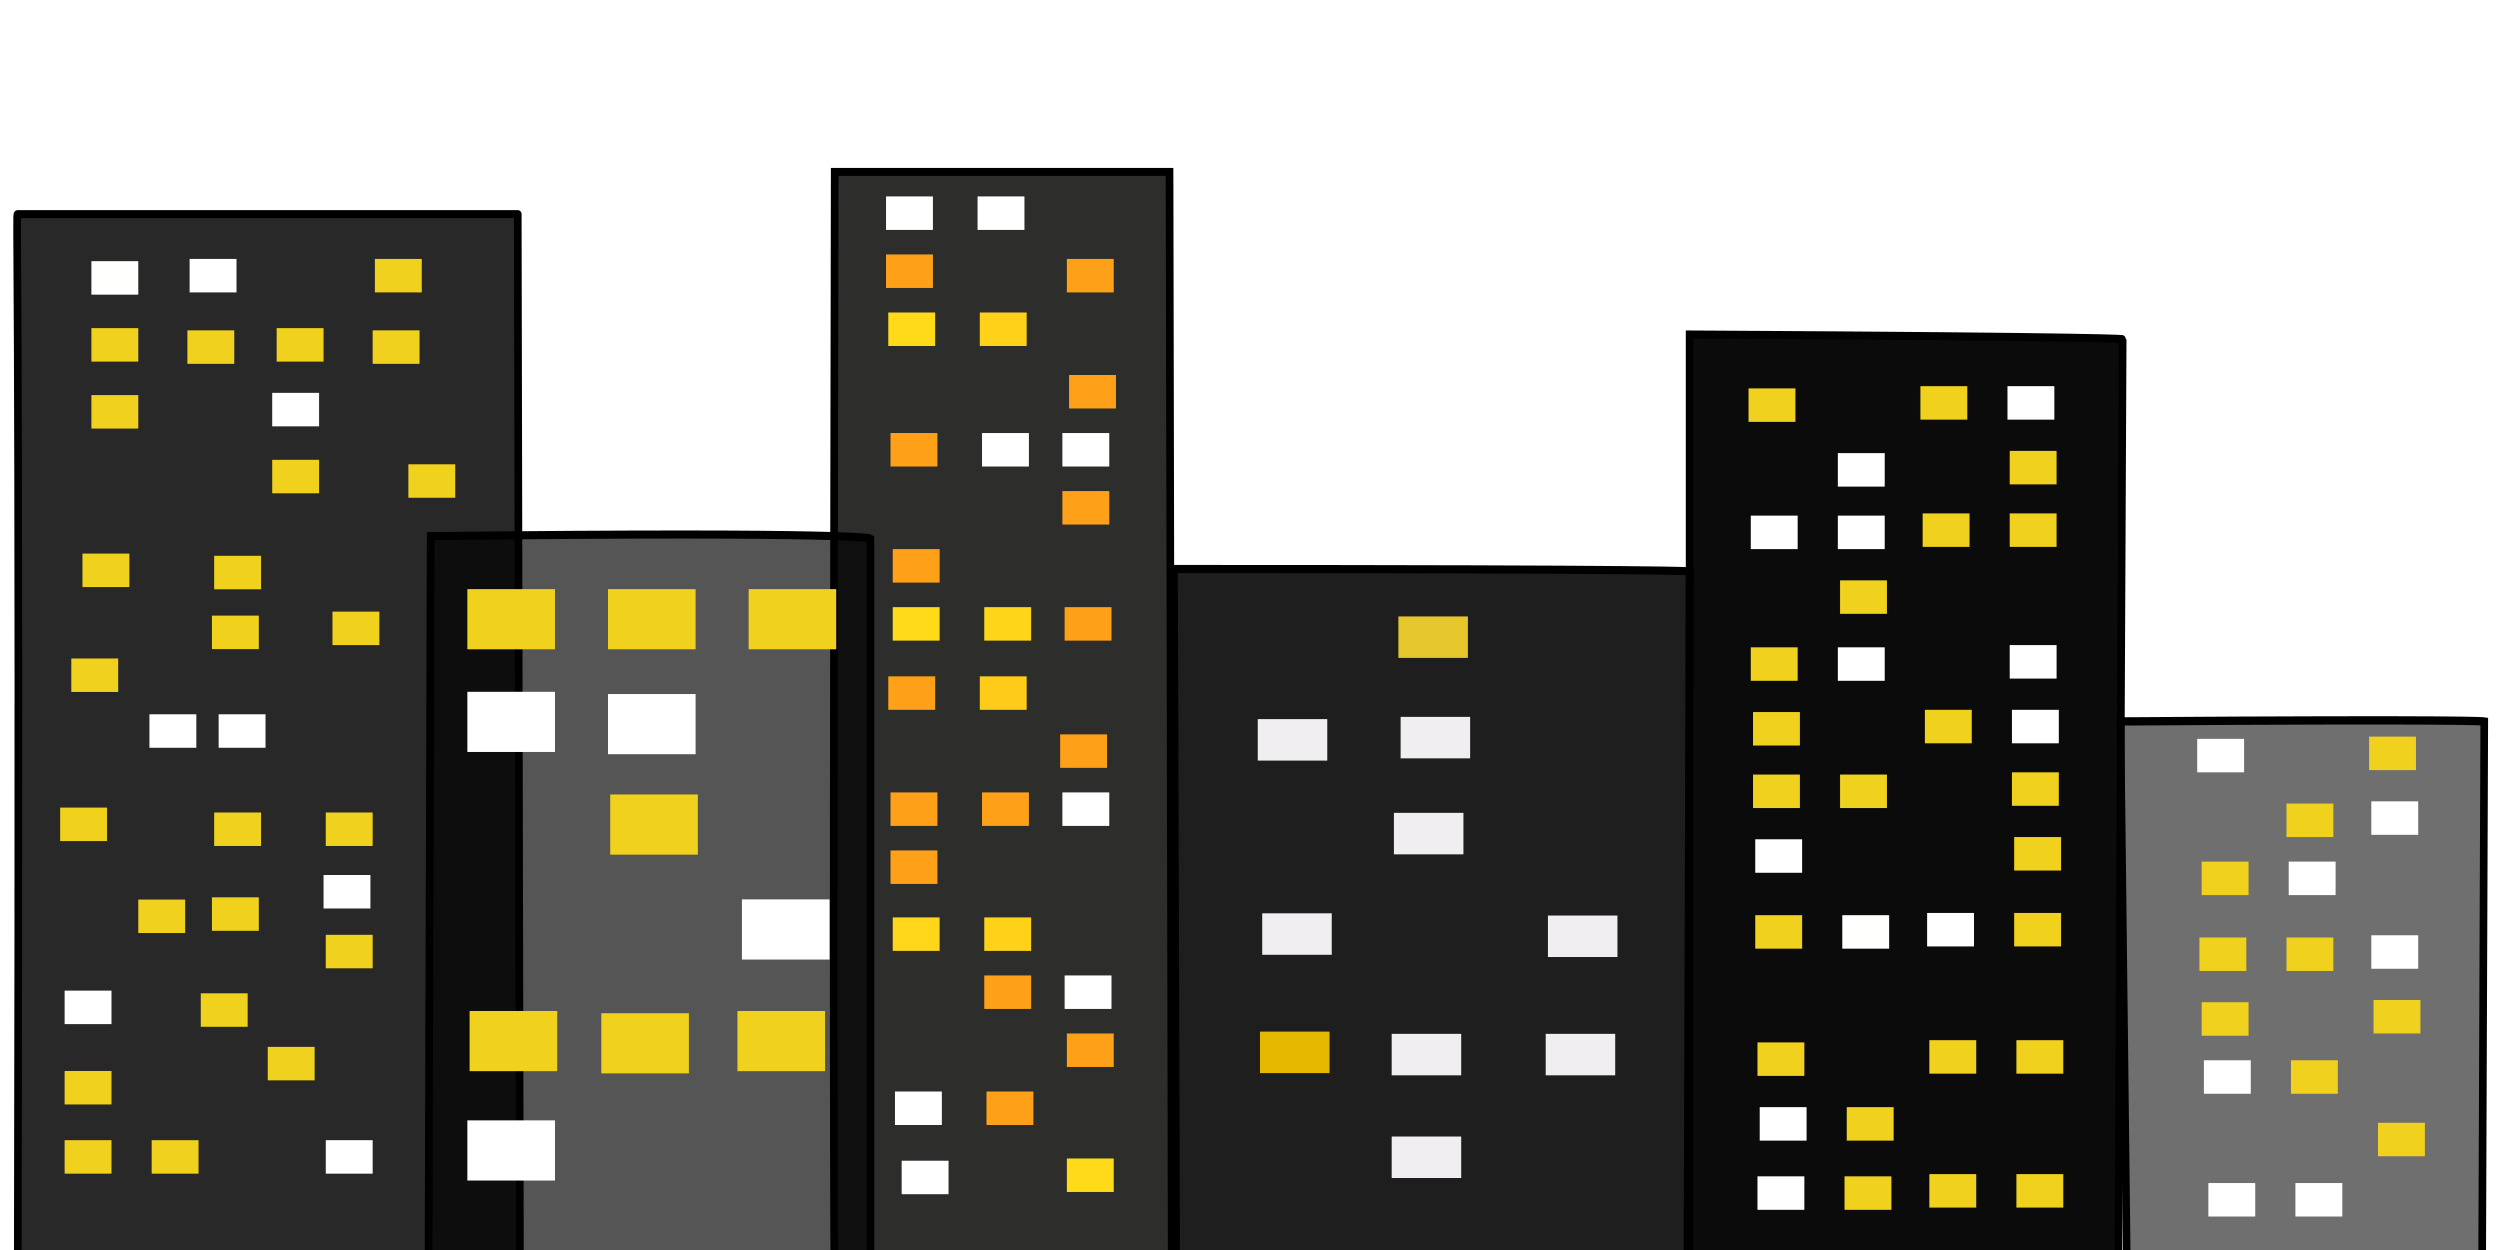
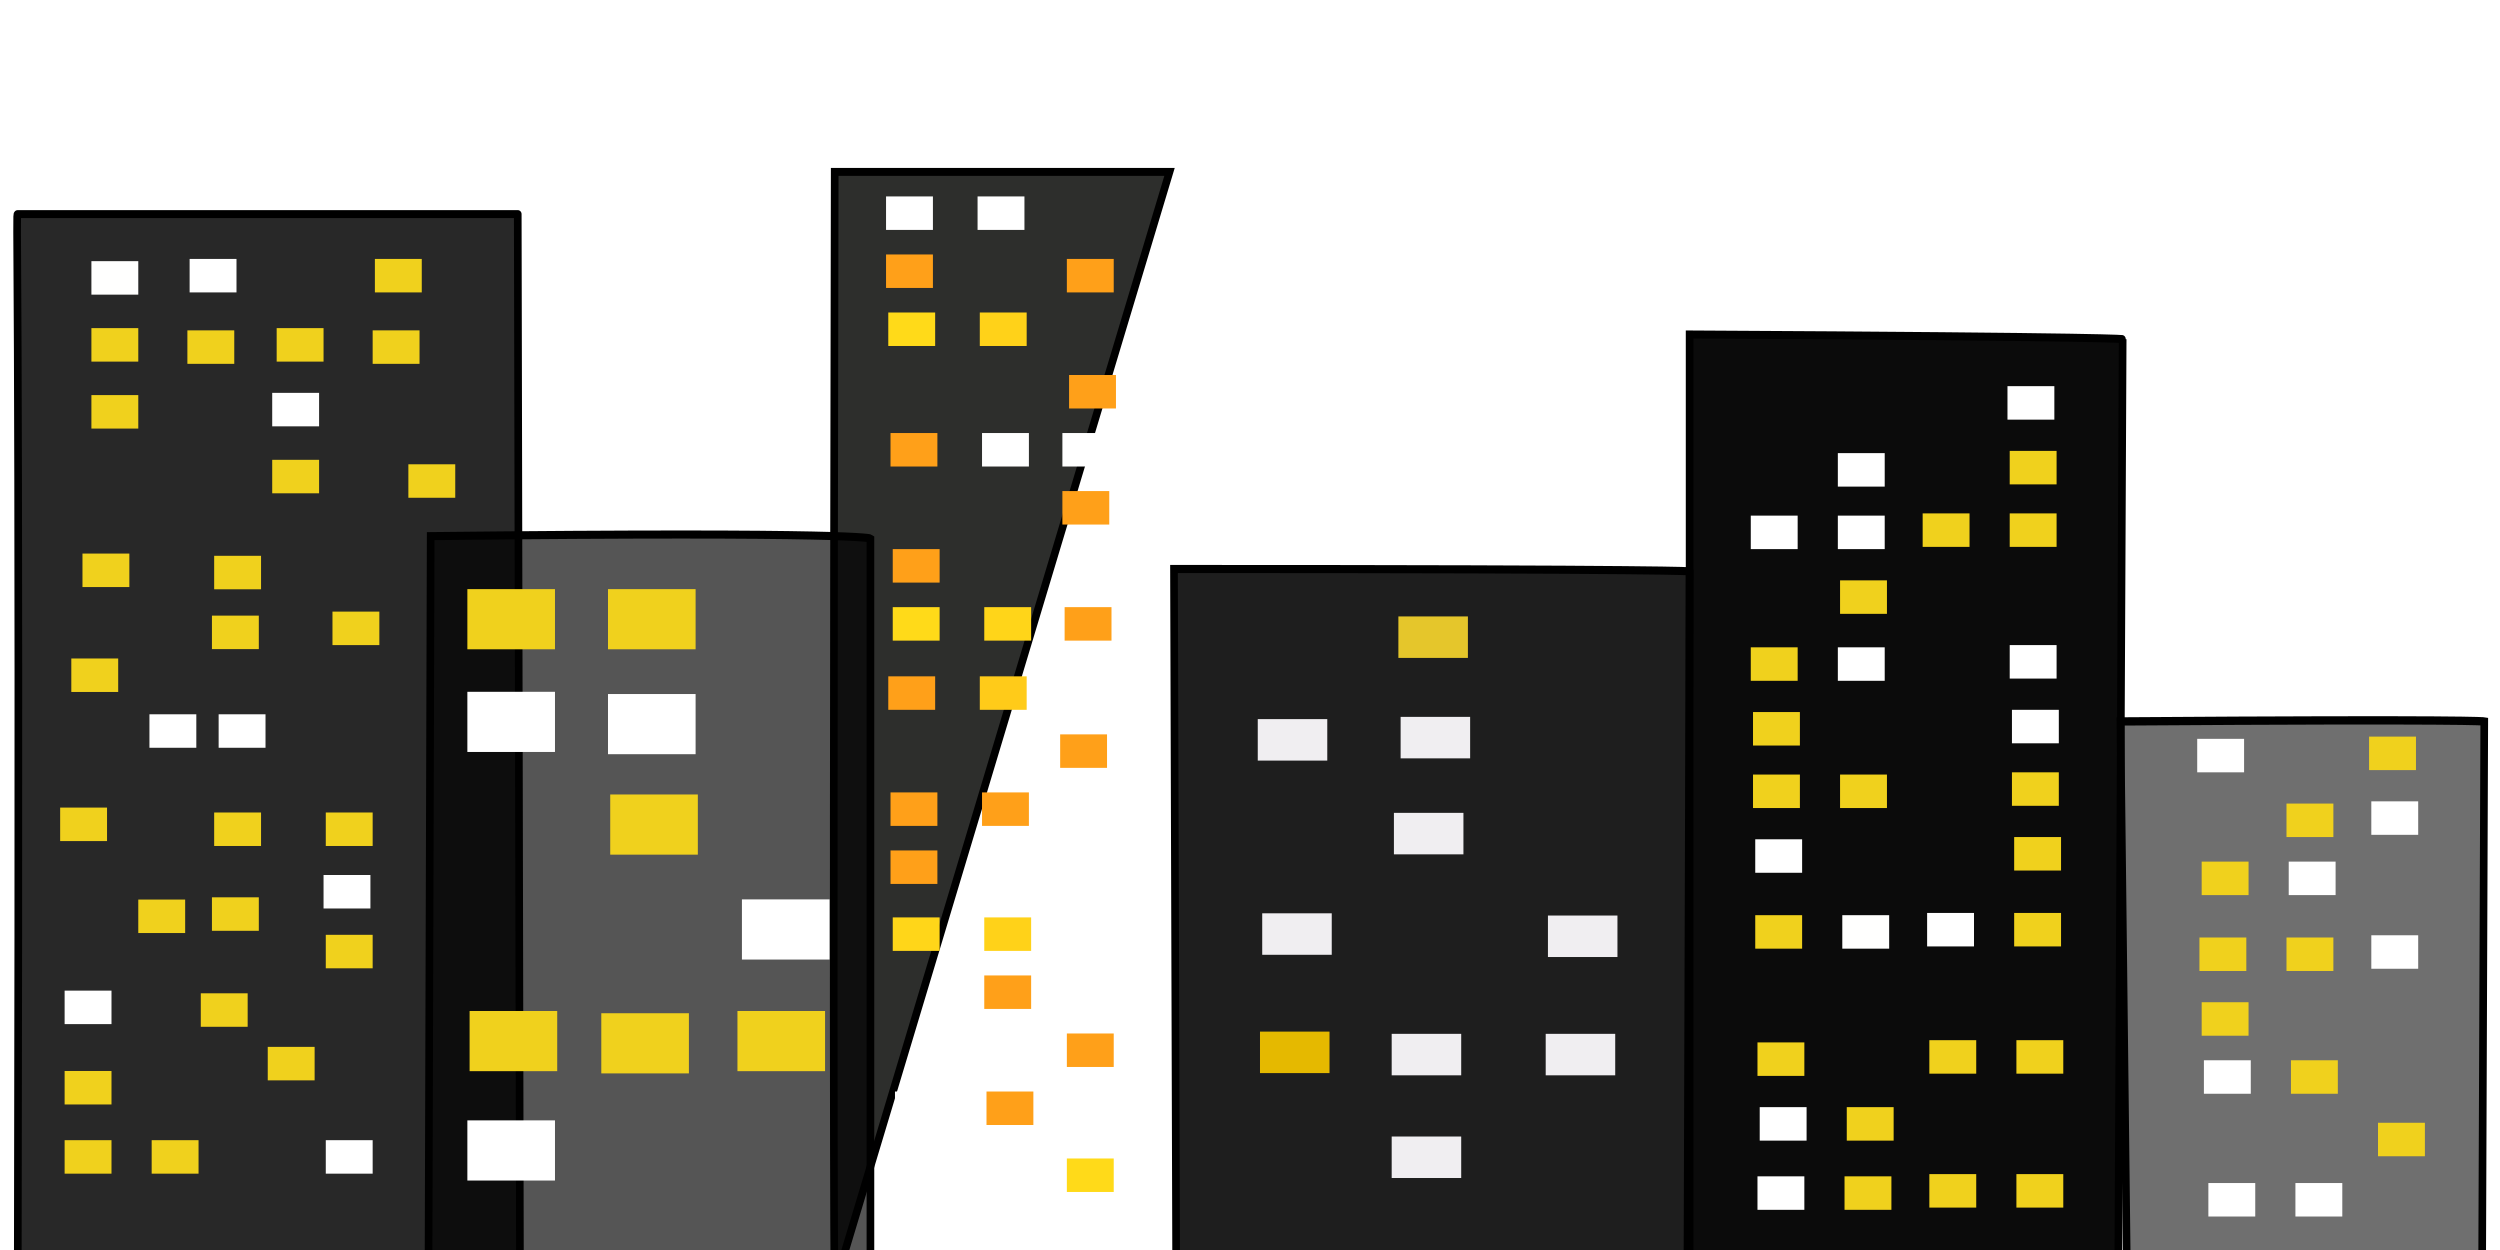
<svg xmlns="http://www.w3.org/2000/svg" xmlns:ns1="http://www.inkscape.org/namespaces/inkscape" xmlns:ns2="http://sodipodi.sourceforge.net/DTD/sodipodi-0.dtd" width="1600" height="800" id="svg2" version="1.1" ns1:version="0.48.0 r9654" ns2:docname="city.svg" ns1:export-filename="/Users/noelmusons/Desktop/cosas/smc/fondos ink./city_2.png" ns1:export-xdpi="90" ns1:export-ydpi="90">
  <defs id="defs4">
    <filter id="filter3144" ns1:label="Raised border" ns1:menu="Bevels" ns1:menu-tooltip="Strongly raised border around a flat surface" height="1.5" width="1.5" y="-0.25" x="-0.25" color-interpolation-filters="sRGB">
      <feGaussianBlur id="feGaussianBlur3146" stdDeviation="4" result="result1" />
      <feComposite id="feComposite3148" in2="result1" in="result1" result="result4" operator="in" />
      <feGaussianBlur id="feGaussianBlur3150" stdDeviation="2" result="result6" in="result4" />
      <feComposite id="feComposite3152" in2="result4" operator="xor" in="result6" result="result8" />
      <feComposite id="feComposite3154" in2="result8" operator="atop" result="fbSourceGraphic" in="result4" />
      <feSpecularLighting id="feSpecularLighting3156" specularExponent="10" specularConstant="1.3" surfaceScale="3" lighting-color="#ffffff" result="result1" in="fbSourceGraphic">
        <feDistantLight id="feDistantLight3158" azimuth="235" elevation="55" />
      </feSpecularLighting>
      <feComposite id="feComposite3160" in2="fbSourceGraphic" operator="atop" result="result2" in="result1" />
      <feComposite id="feComposite3162" in2="result2" k3="1" k2="1" operator="arithmetic" result="result4" in="fbSourceGraphic" k1="0" k4="0" />
      <feComposite id="feComposite3164" in2="SourceGraphic" operator="over" in="result4" result="result9" />
      <feBlend id="feBlend3166" in2="result2" mode="multiply" />
    </filter>
    <filter id="filter3168" ns1:label="Raised border" ns1:menu="Bevels" ns1:menu-tooltip="Strongly raised border around a flat surface" height="1.5" width="1.5" y="-0.25" x="-0.25" color-interpolation-filters="sRGB">
      <feGaussianBlur id="feGaussianBlur3170" stdDeviation="4" result="result1" />
      <feComposite id="feComposite3172" in2="result1" in="result1" result="result4" operator="in" />
      <feGaussianBlur id="feGaussianBlur3174" stdDeviation="2" result="result6" in="result4" />
      <feComposite id="feComposite3176" in2="result4" operator="xor" in="result6" result="result8" />
      <feComposite id="feComposite3178" in2="result8" operator="atop" result="fbSourceGraphic" in="result4" />
      <feSpecularLighting id="feSpecularLighting3180" specularExponent="10" specularConstant="1.3" surfaceScale="3" lighting-color="#ffffff" result="result1" in="fbSourceGraphic">
        <feDistantLight id="feDistantLight3182" azimuth="235" elevation="55" />
      </feSpecularLighting>
      <feComposite id="feComposite3184" in2="fbSourceGraphic" operator="atop" result="result2" in="result1" />
      <feComposite id="feComposite3186" in2="result2" k3="1" k2="1" operator="arithmetic" result="result4" in="fbSourceGraphic" k1="0" k4="0" />
      <feComposite id="feComposite3188" in2="SourceGraphic" operator="over" in="result4" result="result9" />
      <feBlend id="feBlend3190" in2="result2" mode="multiply" />
    </filter>
    <filter id="filter3192" ns1:label="Raised border" ns1:menu="Bevels" ns1:menu-tooltip="Strongly raised border around a flat surface" height="1.5" width="1.5" y="-0.25" x="-0.25" color-interpolation-filters="sRGB">
      <feGaussianBlur id="feGaussianBlur3194" stdDeviation="4" result="result1" />
      <feComposite id="feComposite3196" in2="result1" in="result1" result="result4" operator="in" />
      <feGaussianBlur id="feGaussianBlur3198" stdDeviation="2" result="result6" in="result4" />
      <feComposite id="feComposite3200" in2="result4" operator="xor" in="result6" result="result8" />
      <feComposite id="feComposite3202" in2="result8" operator="atop" result="fbSourceGraphic" in="result4" />
      <feSpecularLighting id="feSpecularLighting3204" specularExponent="10" specularConstant="1.3" surfaceScale="3" lighting-color="#ffffff" result="result1" in="fbSourceGraphic">
        <feDistantLight id="feDistantLight3206" azimuth="235" elevation="55" />
      </feSpecularLighting>
      <feComposite id="feComposite3208" in2="fbSourceGraphic" operator="atop" result="result2" in="result1" />
      <feComposite id="feComposite3210" in2="result2" k3="1" k2="1" operator="arithmetic" result="result4" in="fbSourceGraphic" k1="0" k4="0" />
      <feComposite id="feComposite3212" in2="SourceGraphic" operator="over" in="result4" result="result9" />
      <feBlend id="feBlend3214" in2="result2" mode="multiply" />
    </filter>
    <filter id="filter3216" ns1:label="Raised border" ns1:menu="Bevels" ns1:menu-tooltip="Strongly raised border around a flat surface" height="1.5" width="1.5" y="-0.25" x="-0.25" color-interpolation-filters="sRGB">
      <feGaussianBlur id="feGaussianBlur3218" stdDeviation="4" result="result1" />
      <feComposite id="feComposite3220" in2="result1" in="result1" result="result4" operator="in" />
      <feGaussianBlur id="feGaussianBlur3222" stdDeviation="2" result="result6" in="result4" />
      <feComposite id="feComposite3224" in2="result4" operator="xor" in="result6" result="result8" />
      <feComposite id="feComposite3226" in2="result8" operator="atop" result="fbSourceGraphic" in="result4" />
      <feSpecularLighting id="feSpecularLighting3228" specularExponent="10" specularConstant="1.3" surfaceScale="3" lighting-color="#ffffff" result="result1" in="fbSourceGraphic">
        <feDistantLight id="feDistantLight3230" azimuth="235" elevation="55" />
      </feSpecularLighting>
      <feComposite id="feComposite3232" in2="fbSourceGraphic" operator="atop" result="result2" in="result1" />
      <feComposite id="feComposite3234" in2="result2" k3="1" k2="1" operator="arithmetic" result="result4" in="fbSourceGraphic" k1="0" k4="0" />
      <feComposite id="feComposite3236" in2="SourceGraphic" operator="over" in="result4" result="result9" />
      <feBlend id="feBlend3238" in2="result2" mode="multiply" />
    </filter>
    <filter id="filter3240" ns1:label="Raised border" ns1:menu="Bevels" ns1:menu-tooltip="Strongly raised border around a flat surface" height="1.5" width="1.5" y="-0.25" x="-0.25" color-interpolation-filters="sRGB">
      <feGaussianBlur id="feGaussianBlur3242" stdDeviation="4" result="result1" />
      <feComposite id="feComposite3244" in2="result1" in="result1" result="result4" operator="in" />
      <feGaussianBlur id="feGaussianBlur3246" stdDeviation="2" result="result6" in="result4" />
      <feComposite id="feComposite3248" in2="result4" operator="xor" in="result6" result="result8" />
      <feComposite id="feComposite3250" in2="result8" operator="atop" result="fbSourceGraphic" in="result4" />
      <feSpecularLighting id="feSpecularLighting3252" specularExponent="10" specularConstant="1.3" surfaceScale="3" lighting-color="#ffffff" result="result1" in="fbSourceGraphic">
        <feDistantLight id="feDistantLight3254" azimuth="235" elevation="55" />
      </feSpecularLighting>
      <feComposite id="feComposite3256" in2="fbSourceGraphic" operator="atop" result="result2" in="result1" />
      <feComposite id="feComposite3258" in2="result2" k3="1" k2="1" operator="arithmetic" result="result4" in="fbSourceGraphic" k1="0" k4="0" />
      <feComposite id="feComposite3260" in2="SourceGraphic" operator="over" in="result4" result="result9" />
      <feBlend id="feBlend3262" in2="result2" mode="multiply" />
    </filter>
    <filter id="filter3264" ns1:label="Raised border" ns1:menu="Bevels" ns1:menu-tooltip="Strongly raised border around a flat surface" height="1.5" width="1.5" y="-0.25" x="-0.25" color-interpolation-filters="sRGB">
      <feGaussianBlur id="feGaussianBlur3266" stdDeviation="4" result="result1" />
      <feComposite id="feComposite3268" in2="result1" in="result1" result="result4" operator="in" />
      <feGaussianBlur id="feGaussianBlur3270" stdDeviation="2" result="result6" in="result4" />
      <feComposite id="feComposite3272" in2="result4" operator="xor" in="result6" result="result8" />
      <feComposite id="feComposite3274" in2="result8" operator="atop" result="fbSourceGraphic" in="result4" />
      <feSpecularLighting id="feSpecularLighting3276" specularExponent="10" specularConstant="1.3" surfaceScale="3" lighting-color="#ffffff" result="result1" in="fbSourceGraphic">
        <feDistantLight id="feDistantLight3278" azimuth="235" elevation="55" />
      </feSpecularLighting>
      <feComposite id="feComposite3280" in2="fbSourceGraphic" operator="atop" result="result2" in="result1" />
      <feComposite id="feComposite3282" in2="result2" k3="1" k2="1" operator="arithmetic" result="result4" in="fbSourceGraphic" k1="0" k4="0" />
      <feComposite id="feComposite3284" in2="SourceGraphic" operator="over" in="result4" result="result9" />
      <feBlend id="feBlend3286" in2="result2" mode="multiply" />
    </filter>
    <filter id="filter3061" ns1:label="Simple blur" ns1:menu="ABCs" ns1:menu-tooltip="Simple Gaussian blur, same as the blur slider in Fill and Stroke dialog" color-interpolation-filters="sRGB">
      <feGaussianBlur id="feGaussianBlur3063" stdDeviation="3" />
    </filter>
    <filter id="filter3905" ns1:label="Simple blur" ns1:menu="ABCs" ns1:menu-tooltip="Simple Gaussian blur, same as the blur slider in Fill and Stroke dialog" color-interpolation-filters="sRGB">
      <feGaussianBlur id="feGaussianBlur3907" stdDeviation="3" />
    </filter>
  </defs>
  <ns2:namedview id="base" pagecolor="#000000" bordercolor="#666666" borderopacity="1.0" ns1:pageopacity="0" ns1:pageshadow="2" ns1:zoom="0.7" ns1:cx="869.64897" ns1:cy="125.93985" ns1:document-units="px" ns1:current-layer="layer1" showgrid="false" ns1:window-width="1530" ns1:window-height="842" ns1:window-x="185" ns1:window-y="0" ns1:window-maximized="0" />
  <g ns1:label="Capa 1" ns1:groupmode="layer" id="layer1" transform="translate(0,-252.362)">
    <path style="fill:#1e1e1e;fill-opacity:1;stroke:#000000;stroke-width:4.9;stroke-linecap:butt;stroke-linejoin:miter;stroke-miterlimit:4;stroke-opacity:1;stroke-dasharray:none;filter:url(#filter3264)" d="m 751.357,616.648 c 328.571,0 330,1.429 330,1.429 l -1.429,432.857 -327.143,-1.429 z" id="path2991" ns1:connector-curvature="0" ns2:nodetypes="ccccc" transform="matrix(1,0,0,1.058,0,-35.899)" />
-     <path style="fill:#2d2e2c;fill-opacity:1;stroke:#000000;stroke-width:4.9;stroke-linecap:butt;stroke-linejoin:miter;stroke-miterlimit:4;stroke-opacity:1;stroke-dasharray:none;filter:url(#filter3240)" d="m 534.214,362.362 c -1.429,687.143 0,688.571 0,688.571 l 215.714,0 L 748.5,362.362 z" id="path2989" ns1:connector-curvature="0" ns2:nodetypes="ccccc" transform="matrix(1,0,0,1.035,0,-12.675)" />
+     <path style="fill:#2d2e2c;fill-opacity:1;stroke:#000000;stroke-width:4.9;stroke-linecap:butt;stroke-linejoin:miter;stroke-miterlimit:4;stroke-opacity:1;stroke-dasharray:none;filter:url(#filter3240)" d="m 534.214,362.362 c -1.429,687.143 0,688.571 0,688.571 L 748.5,362.362 z" id="path2989" ns1:connector-curvature="0" ns2:nodetypes="ccccc" transform="matrix(1,0,0,1.035,0,-12.675)" />
    <path style="fill:#282828;fill-opacity:1;stroke:#000000;stroke-width:4.9;stroke-linecap:butt;stroke-linejoin:round;stroke-miterlimit:4;stroke-opacity:1;stroke-dasharray:none;filter:url(#filter3216)" d="m 11.357,1053.791 c 1.429,-658.571 -1.429,-664.286 0,-664.286 1.429,0 1.429,0 1.429,0 l 318.571,0 1.429,661.429 z" id="path2985" ns1:connector-curvature="0" ns2:nodetypes="cscccc" transform="matrix(1,0,0,1.036,0,-14.157)" />
    <path style="fill:#555555;fill-opacity:1;stroke:#000000;stroke-width:4.9;stroke-linecap:butt;stroke-linejoin:miter;stroke-miterlimit:4;stroke-opacity:1;stroke-dasharray:none;filter:url(#filter3192)" d="m 275.643,595.219 c 275.714,-2.857 281.429,1.429 281.429,1.429 l 0,454.286 -282.857,0 z" id="path2987" ns1:connector-curvature="0" ns2:nodetypes="ccccc" transform="matrix(1,0,0,1.056,0,-33.066)" />
    <path style="fill:#0b0b0b;fill-opacity:1;stroke:#000000;stroke-width:4.9;stroke-linecap:butt;stroke-linejoin:miter;stroke-miterlimit:4;stroke-opacity:1;stroke-dasharray:none;filter:url(#filter3168)" d="m 1081.357,466.648 c 278.571,1.429 277.143,2.857 277.143,2.857 l -2.857,580 -274.286,-10e-5 z" id="path2993" ns1:connector-curvature="0" ns2:nodetypes="ccccc" transform="matrix(1,0,0,1.047,0,-22.147)" />
    <rect y="706.648" x="1287.643" height="21.429" width="30" id="rect4260" style="fill:#ffffff;fill-opacity:1;fill-rule:nonzero;stroke:none;filter:url(#filter3061)" />
    <rect y="746.648" x="1287.643" height="21.429" width="30" id="rect4272" style="fill:#f0d11d;fill-opacity:1;fill-rule:nonzero;stroke:none;filter:url(#filter3061)" />
    <rect style="fill:#f0d11d;fill-opacity:1;fill-rule:nonzero;stroke:none;filter:url(#filter3061)" id="rect4276" width="30" height="21.429" x="1289.071" y="788.076" />
    <rect style="fill:#f0d11d;fill-opacity:1;fill-rule:nonzero;stroke:none;filter:url(#filter3061)" id="rect4288" width="30" height="21.429" x="1289.071" y="836.648" />
    <rect y="918.076" x="1290.5" height="21.429" width="30" id="rect4304" style="fill:#f0d11d;fill-opacity:1;fill-rule:nonzero;stroke:none;filter:url(#filter3061)" />
    <rect y="1003.791" x="1290.5" height="21.429" width="30" id="rect4212" style="fill:#f0d11d;fill-opacity:1;fill-rule:nonzero;stroke:none;filter:url(#filter3061)" />
    <path style="fill:#6f6f6f;fill-opacity:1;stroke:#000000;stroke-width:4.9;stroke-linecap:butt;stroke-linejoin:miter;stroke-miterlimit:4;stroke-opacity:1;stroke-dasharray:none;filter:url(#filter3144)" d="m 1357.071,713.791 c 224.286,-1.429 232.857,0 232.857,0 l -1.429,337.143 -227.143,-1.429 z" id="path2995" ns1:connector-curvature="0" ns2:nodetypes="ccccc" transform="matrix(1,0,0,1.086,0,-61.097)" />
    <rect style="fill:#fffffe;fill-opacity:1;fill-rule:nonzero;stroke:none;filter:url(#filter3061)" id="rect3288" width="30" height="21.429" x="58.5" y="419.505" />
    <rect y="418.076" x="121.357" height="21.429" width="30" id="rect3909" style="fill:#ffffff;fill-opacity:1;fill-rule:nonzero;stroke:none;filter:url(#filter3061)" />
    <rect y="462.362" x="58.5" height="21.429" width="30" id="rect3922" style="fill:#f0d11d;fill-opacity:1;fill-rule:nonzero;stroke:none;filter:url(#filter3061)" />
    <rect style="fill:#f0d11d;fill-opacity:1;fill-rule:nonzero;stroke:none;filter:url(#filter3061)" id="rect3924" width="30" height="21.429" x="119.929" y="463.791" />
    <rect y="772.362" x="137.071" height="21.429" width="30" id="rect3926" style="fill:#f0d11d;fill-opacity:1;fill-rule:nonzero;stroke:none;filter:url(#filter3061)" />
    <rect style="fill:#f0d11d;fill-opacity:1;fill-rule:nonzero;stroke:none;filter:url(#filter3061)" id="rect3928" width="30" height="21.429" x="239.929" y="418.076" />
    <rect style="fill:#f0d11d;fill-opacity:1;fill-rule:nonzero;stroke:none;filter:url(#filter3061)" id="rect3930" width="30" height="21.429" x="177.071" y="462.362" />
    <rect y="463.791" x="238.5" height="21.429" width="30" id="rect3932" style="fill:#f0d11d;fill-opacity:1;fill-rule:nonzero;stroke:none;filter:url(#filter3061)" />
    <rect y="505.219" x="58.5" height="21.429" width="30" id="rect3934" style="fill:#f0d11d;fill-opacity:1;fill-rule:nonzero;stroke:none;filter:url(#filter3061)" />
    <rect style="fill:#ffffff;fill-opacity:1;fill-rule:nonzero;stroke:none;filter:url(#filter3061)" id="rect3936" width="30" height="21.429" x="95.643" y="709.505" />
    <rect style="fill:#f0d11d;fill-opacity:1;fill-rule:nonzero;stroke:none;filter:url(#filter3061)" id="rect3938" width="30" height="21.429" x="52.786" y="606.648" />
    <rect y="608.076" x="137.071" height="21.429" width="30" id="rect3940" style="fill:#f0d11d;fill-opacity:1;fill-rule:nonzero;stroke:none;filter:url(#filter3061)" />
    <rect style="fill:#ffffff;fill-opacity:1;fill-rule:nonzero;stroke:none;filter:url(#filter3061)" id="rect3942" width="30" height="21.429" x="174.214" y="503.791" />
    <rect y="643.791" x="212.786" height="21.429" width="30" id="rect3944" style="fill:#f0d11d;fill-opacity:1;fill-rule:nonzero;stroke:none;filter:url(#filter3061)" />
    <rect y="546.648" x="174.214" height="21.429" width="30" id="rect3946" style="fill:#f0d11d;fill-opacity:1;fill-rule:nonzero;stroke:none;filter:url(#filter3061)" />
    <rect style="fill:#f0d11d;fill-opacity:1;fill-rule:nonzero;stroke:none;filter:url(#filter3061)" id="rect3948" width="30" height="21.429" x="261.357" y="549.505" />
    <rect y="922.362" x="171.357" height="21.429" width="30" id="rect3950" style="fill:#f0d11d;fill-opacity:1;fill-rule:nonzero;stroke:none;filter:url(#filter3061)" />
    <rect style="fill:#f0d11d;fill-opacity:1;fill-rule:nonzero;stroke:none;filter:url(#filter3061)" id="rect3952" width="30" height="21.429" x="135.643" y="826.648" />
    <rect style="fill:#f0d11d;fill-opacity:1;fill-rule:nonzero;stroke:none;filter:url(#filter3061)" id="rect3954" width="30" height="21.429" x="128.5" y="888.076" />
    <rect y="812.362" x="207.071" height="21.429" width="30" id="rect3956" style="fill:#ffffff;fill-opacity:1;fill-rule:nonzero;stroke:none;filter:url(#filter3061)" />
    <rect style="fill:#f0d11d;fill-opacity:1;fill-rule:nonzero;stroke:none;filter:url(#filter3061)" id="rect3958" width="30" height="21.429" x="208.5" y="772.362" />
    <rect y="709.505" x="139.929" height="21.429" width="30" id="rect3960" style="fill:#ffffff;fill-opacity:1;fill-rule:nonzero;stroke:none;filter:url(#filter3061)" />
    <rect y="828.076" x="88.5" height="21.429" width="30" id="rect3962" style="fill:#f0d11d;fill-opacity:1;fill-rule:nonzero;stroke:none;filter:url(#filter3061)" />
    <rect style="fill:#f0d11d;fill-opacity:1;fill-rule:nonzero;stroke:none;filter:url(#filter3061)" id="rect3964" width="30" height="21.429" x="45.643" y="673.791" />
    <rect style="fill:#f0d11d;fill-opacity:1;fill-rule:nonzero;stroke:none;filter:url(#filter3061)" id="rect3966" width="30" height="21.429" x="41.357" y="937.791" />
    <rect y="886.362" x="41.357" height="21.429" width="30" id="rect3968" style="fill:#ffffff;fill-opacity:1;fill-rule:nonzero;stroke:none;filter:url(#filter3061)" />
    <rect y="982.076" x="41.357" height="21.429" width="30" id="rect3970" style="fill:#f0d11d;fill-opacity:1;fill-rule:nonzero;stroke:none;filter:url(#filter3061)" />
    <rect style="fill:#f0d11d;fill-opacity:1;fill-rule:nonzero;stroke:none;filter:url(#filter3061)" id="rect3972" width="30" height="21.429" x="97.071" y="982.076" />
    <rect y="646.362" x="135.643" height="21.429" width="30" id="rect3974" style="fill:#f0d11d;fill-opacity:1;fill-rule:nonzero;stroke:none;filter:url(#filter3061)" />
    <rect style="fill:#f0d11d;fill-opacity:1;fill-rule:nonzero;stroke:none;filter:url(#filter3061)" id="rect3976" width="30" height="21.429" x="38.5" y="769.219" />
    <rect style="fill:#f0d11d;fill-opacity:1;fill-rule:nonzero;stroke:none;filter:url(#filter3061)" id="rect3978" width="30" height="21.429" x="208.5" y="850.648" />
    <rect y="982.076" x="208.5" height="21.429" width="30" id="rect3980" style="fill:#ffffff;fill-opacity:1;fill-rule:nonzero;stroke:none;filter:url(#filter3061)" />
    <rect style="fill:#ffffff;fill-opacity:1;fill-rule:nonzero;stroke:none;filter:url(#filter3061)" id="rect3982" width="30" height="21.429" x="278.571" y="296.648" transform="matrix(1.869,0,0,1.797,-221.533,436.323)" />
    <rect transform="matrix(1.869,0,0,1.797,-221.533,96.323)" y="296.648" x="278.571" height="21.429" width="30" id="rect3992" style="fill:#f0d11d;fill-opacity:1;fill-rule:nonzero;stroke:none;filter:url(#filter3061)" />
    <rect style="fill:#f0d11d;fill-opacity:1;fill-rule:nonzero;stroke:none;filter:url(#filter3061)" id="rect3994" width="30" height="21.429" x="278.571" y="296.648" transform="matrix(1.869,0,0,1.797,-131.533,96.323)" />
-     <rect style="fill:#f0d11d;fill-opacity:1;fill-rule:nonzero;stroke:none;filter:url(#filter3061)" id="rect3998" width="30" height="21.429" x="278.571" y="296.648" transform="matrix(1.869,0,0,1.797,-41.533,96.323)" />
    <rect transform="matrix(1.869,0,0,1.797,-221.533,162.037)" y="296.648" x="278.571" height="21.429" width="30" id="rect4000" style="fill:#ffffff;fill-opacity:1;fill-rule:nonzero;stroke:none;filter:url(#filter3061)" />
    <rect style="fill:#ffffff;fill-opacity:1;fill-rule:nonzero;stroke:none;filter:url(#filter3061)" id="rect4002" width="30" height="21.429" x="278.571" y="296.648" transform="matrix(1.869,0,0,1.797,-131.533,163.466)" />
    <rect style="fill:#f0d11d;fill-opacity:1;fill-rule:nonzero;stroke:none;filter:url(#filter3061)" id="rect4008" width="30" height="21.429" x="278.571" y="296.648" transform="matrix(1.869,0,0,1.797,-130.105,227.752)" />
    <rect style="fill:#ffffff;fill-opacity:1;fill-rule:nonzero;stroke:none;filter:url(#filter3061)" id="rect4016" width="30" height="21.429" x="278.571" y="296.648" transform="matrix(1.869,0,0,1.797,-45.819,294.895)" />
    <rect transform="matrix(1.869,0,0,1.797,-220.105,366.323)" y="296.648" x="278.571" height="21.429" width="30" id="rect4018" style="fill:#f0d11d;fill-opacity:1;fill-rule:nonzero;stroke:none;filter:url(#filter3061)" />
    <rect style="fill:#f0d11d;fill-opacity:1;fill-rule:nonzero;stroke:none;filter:url(#filter3061)" id="rect4020" width="30" height="21.429" x="278.571" y="296.648" transform="matrix(1.869,0,0,1.797,-135.819,367.752)" />
    <rect style="fill:#f0d11d;fill-opacity:1;fill-rule:nonzero;stroke:none;filter:url(#filter3061)" id="rect4022" width="30" height="21.429" x="278.571" y="296.648" transform="matrix(1.869,0,0,1.797,-48.676,366.323)" />
    <rect style="fill:#ffffff;fill-opacity:1;fill-rule:nonzero;stroke:none;filter:url(#filter3061)" id="rect4042" width="30" height="21.429" x="567.071" y="378.076" />
    <rect y="378.076" x="625.643" height="21.429" width="30" id="rect4044" style="fill:#ffffff;fill-opacity:1;fill-rule:nonzero;stroke:none;filter:url(#filter3061)" />
    <rect y="415.219" x="567.071" height="21.429" width="30" id="rect4046" style="fill:#ffa019;fill-opacity:1;fill-rule:nonzero;stroke:none;filter:url(#filter3061)" />
    <rect y="452.362" x="568.5" height="21.429" width="30" id="rect4050" style="fill:#ffda19;fill-opacity:1;fill-rule:nonzero;stroke:none;filter:url(#filter3061)" />
    <rect style="fill:#ffd219;fill-opacity:1;fill-rule:nonzero;stroke:none;filter:url(#filter3061)" id="rect4052" width="30" height="21.429" x="627.071" y="452.362" />
    <rect style="fill:#ffa019;fill-opacity:1;fill-rule:nonzero;stroke:none;filter:url(#filter3061)" id="rect4060" width="30" height="21.429" x="682.786" y="418.076" />
    <rect y="492.362" x="684.214" height="21.429" width="30" id="rect4064" style="fill:#ffa019;fill-opacity:1;fill-rule:nonzero;stroke:none;filter:url(#filter3061)" />
    <rect style="fill:#ffa019;fill-opacity:1;fill-rule:nonzero;stroke:none;filter:url(#filter3061)" id="rect4074" width="30" height="21.429" x="569.929" y="529.505" />
    <rect y="529.505" x="628.5" height="21.429" width="30" id="rect4076" style="fill:#ffffff;fill-opacity:1;fill-rule:nonzero;stroke:none;filter:url(#filter3061)" />
    <rect y="603.791" x="571.357" height="21.429" width="30" id="rect4082" style="fill:#ffa019;fill-opacity:1;fill-rule:nonzero;stroke:none;filter:url(#filter3061)" />
    <rect style="fill:#ffda19;fill-opacity:1;fill-rule:nonzero;stroke:none;filter:url(#filter3061)" id="rect4086" width="30" height="21.429" x="571.357" y="640.934" />
    <rect y="640.934" x="629.929" height="21.429" width="30" id="rect4088" style="fill:#ffd519;fill-opacity:1;fill-rule:nonzero;stroke:none;filter:url(#filter3061)" />
    <rect style="fill:#ffffff;fill-opacity:1;fill-rule:nonzero;stroke:none;filter:url(#filter3061)" id="rect4090" width="30" height="21.429" x="679.929" y="529.505" />
    <rect y="566.648" x="679.929" height="21.429" width="30" id="rect4092" style="fill:#ffa019;fill-opacity:1;fill-rule:nonzero;stroke:none;filter:url(#filter3061)" />
    <rect style="fill:#ffa019;fill-opacity:1;fill-rule:nonzero;stroke:none;filter:url(#filter3061)" id="rect4096" width="30" height="21.429" x="681.357" y="640.934" />
    <rect style="fill:#ffa019;fill-opacity:1;fill-rule:nonzero;stroke:none;filter:url(#filter3061)" id="rect4098" width="30" height="21.429" x="568.5" y="685.219" />
    <rect y="685.219" x="627.071" height="21.429" width="30" id="rect4100" style="fill:#ffcb19;fill-opacity:1;fill-rule:nonzero;stroke:none;filter:url(#filter3061)" />
    <rect y="759.505" x="569.929" height="21.429" width="30" id="rect4106" style="fill:#ffa019;fill-opacity:1;fill-rule:nonzero;stroke:none;filter:url(#filter3061)" />
    <rect style="fill:#ffa019;fill-opacity:1;fill-rule:nonzero;stroke:none;filter:url(#filter3061)" id="rect4108" width="30" height="21.429" x="628.5" y="759.505" />
    <rect style="fill:#ffa019;fill-opacity:1;fill-rule:nonzero;stroke:none;filter:url(#filter3061)" id="rect4110" width="30" height="21.429" x="569.929" y="796.648" />
    <rect y="722.362" x="678.5" height="21.429" width="30" id="rect4116" style="fill:#ffa019;fill-opacity:1;fill-rule:nonzero;stroke:none;filter:url(#filter3061)" />
    <rect y="759.505" x="679.929" height="21.429" width="30" id="rect4118" style="fill:#ffffff;fill-opacity:1;fill-rule:nonzero;stroke:none;filter:url(#filter3061)" />
    <rect style="fill:#ffd619;fill-opacity:1;fill-rule:nonzero;stroke:none;filter:url(#filter3061)" id="rect4122" width="30" height="21.429" x="571.357" y="839.505" />
    <rect y="839.505" x="629.929" height="21.429" width="30" id="rect4124" style="fill:#ffd219;fill-opacity:1;fill-rule:nonzero;stroke:none;filter:url(#filter3061)" />
    <rect y="995.219" x="577.071" height="21.429" width="30" id="rect4126" style="fill:#ffffff;fill-opacity:1;fill-rule:nonzero;stroke:none;filter:url(#filter3061)" />
    <rect style="fill:#ffa019;fill-opacity:1;fill-rule:nonzero;stroke:none;filter:url(#filter3061)" id="rect4128" width="30" height="21.429" x="629.929" y="876.648" />
    <rect style="fill:#ffffff;fill-opacity:1;fill-rule:nonzero;stroke:none;filter:url(#filter3061)" id="rect4134" width="30" height="21.429" x="572.786" y="950.934" />
    <rect y="950.934" x="631.357" height="21.429" width="30" id="rect4136" style="fill:#ffa019;fill-opacity:1;fill-rule:nonzero;stroke:none;filter:url(#filter3061)" />
    <rect y="876.648" x="681.357" height="21.429" width="30" id="rect4140" style="fill:#ffffff;fill-opacity:1;fill-rule:nonzero;stroke:none;filter:url(#filter3061)" />
    <rect y="913.791" x="682.786" height="21.429" width="30" id="rect4142" style="fill:#ffa019;fill-opacity:1;fill-rule:nonzero;stroke:none;filter:url(#filter3061)" />
    <rect style="fill:#ffda19;fill-opacity:1;fill-rule:nonzero;stroke:none;filter:url(#filter3061)" id="rect4144" width="30" height="21.429" x="682.786" y="993.791" />
    <rect y="275.219" x="355.714" height="21.429" width="30" id="rect4146" style="fill:#f0eef1;fill-opacity:1;fill-rule:nonzero;stroke:none;filter:url(#filter3061)" transform="matrix(1.483,0,0,1.239,363.155,638.738)" />
    <rect transform="matrix(1.483,0,0,1.239,363.155,573.023)" style="fill:#f0eef1;fill-opacity:1;fill-rule:nonzero;stroke:none;filter:url(#filter3061)" id="rect4148" width="30" height="21.429" x="355.714" y="275.219" />
    <rect transform="matrix(1.483,0,0,1.239,277.441,371.595)" style="fill:#f0eef1;fill-opacity:1;fill-rule:nonzero;stroke:none;filter:url(#filter3061)" id="rect4150" width="30" height="21.429" x="355.714" y="275.219" />
    <rect y="275.219" x="355.714" height="21.429" width="30" id="rect4156" style="fill:#e5b900;fill-opacity:1;fill-rule:nonzero;stroke:none;filter:url(#filter3061)" transform="matrix(1.483,0,0,1.239,278.87,571.595)" />
    <rect y="275.219" x="355.714" height="21.429" width="30" id="rect4162" style="fill:#f0eef1;fill-opacity:1;fill-rule:nonzero;stroke:none;filter:url(#filter3061)" transform="matrix(1.483,0,0,1.239,368.87,370.166)" />
    <rect transform="matrix(1.483,0,0,1.239,367.441,305.881)" style="fill:#e5c62b;fill-opacity:1;fill-rule:nonzero;stroke:none;filter:url(#filter3061)" id="rect4164" width="30" height="21.429" x="355.714" y="275.219" />
    <rect transform="matrix(1.483,0,0,1.239,461.727,573.023)" style="fill:#f0eef1;fill-opacity:1;fill-rule:nonzero;stroke:none;filter:url(#filter3061)" id="rect4168" width="30" height="21.429" x="355.714" y="275.219" />
    <rect y="275.219" x="355.714" height="21.429" width="30" id="rect4172" style="fill:#f0eef1;fill-opacity:1;fill-rule:nonzero;stroke:none;filter:url(#filter3061)" transform="matrix(1.483,0,0,1.239,364.584,431.595)" />
    <rect y="275.219" x="355.714" height="21.429" width="30" id="rect4174" style="fill:#f0eef1;fill-opacity:1;fill-rule:nonzero;stroke:none;filter:url(#filter3061)" transform="matrix(1.483,0,0,1.239,280.298,495.881)" />
    <rect transform="matrix(1.483,0,0,1.239,463.155,497.309)" style="fill:#f0eef1;fill-opacity:1;fill-rule:nonzero;stroke:none;filter:url(#filter3061)" id="rect4178" width="30" height="21.429" x="355.714" y="275.219" />
    <rect y="1005.219" x="1124.786" height="21.429" width="30" id="rect4202" style="fill:#ffffff;fill-opacity:1;fill-rule:nonzero;stroke:none;filter:url(#filter3061)" />
    <rect style="fill:#f0d11d;fill-opacity:1;fill-rule:nonzero;stroke:none;filter:url(#filter3061)" id="rect4204" width="30" height="21.429" x="1180.5" y="1005.219" />
    <rect style="fill:#f0d11d;fill-opacity:1;fill-rule:nonzero;stroke:none;filter:url(#filter3061)" id="rect4210" width="30" height="21.429" x="1234.786" y="1003.791" />
-     <rect style="fill:#f0d11d;fill-opacity:1;fill-rule:nonzero;stroke:none;filter:url(#filter3061)" id="rect4214" width="30" height="21.429" x="1119.071" y="500.934" />
    <rect style="fill:#ffffff;fill-opacity:1;fill-rule:nonzero;stroke:none;filter:url(#filter3061)" id="rect4220" width="30" height="21.429" x="1176.214" y="542.362" />
-     <rect y="499.505" x="1229.071" height="21.429" width="30" id="rect4222" style="fill:#f0d11d;fill-opacity:1;fill-rule:nonzero;stroke:none;filter:url(#filter3061)" />
    <rect style="fill:#ffffff;fill-opacity:1;fill-rule:nonzero;stroke:none;filter:url(#filter3061)" id="rect4224" width="30" height="21.429" x="1284.786" y="499.505" />
    <rect y="540.934" x="1286.214" height="21.429" width="30" id="rect4228" style="fill:#f0d11d;fill-opacity:1;fill-rule:nonzero;stroke:none;filter:url(#filter3061)" />
    <rect y="582.362" x="1120.5" height="21.429" width="30" id="rect4230" style="fill:#ffffff;fill-opacity:1;fill-rule:nonzero;stroke:none;filter:url(#filter3061)" />
    <rect style="fill:#ffffff;fill-opacity:1;fill-rule:nonzero;stroke:none;filter:url(#filter3061)" id="rect4232" width="30" height="21.429" x="1176.214" y="582.362" />
    <rect y="623.791" x="1177.643" height="21.429" width="30" id="rect4236" style="fill:#f0d11d;fill-opacity:1;fill-rule:nonzero;stroke:none;filter:url(#filter3061)" />
    <rect style="fill:#f0d11d;fill-opacity:1;fill-rule:nonzero;stroke:none;filter:url(#filter3061)" id="rect4238" width="30" height="21.429" x="1230.5" y="580.934" />
    <rect y="580.934" x="1286.214" height="21.429" width="30" id="rect4240" style="fill:#f0d11d;fill-opacity:1;fill-rule:nonzero;stroke:none;filter:url(#filter3061)" />
    <rect style="fill:#f0d11d;fill-opacity:1;fill-rule:nonzero;stroke:none;filter:url(#filter3061)" id="rect4246" width="30" height="21.429" x="1120.5" y="666.648" />
    <rect y="666.648" x="1176.214" height="21.429" width="30" id="rect4248" style="fill:#ffffff;fill-opacity:1;fill-rule:nonzero;stroke:none;filter:url(#filter3061)" />
    <rect y="708.076" x="1121.929" height="21.429" width="30" id="rect4250" style="fill:#f0d11d;fill-opacity:1;fill-rule:nonzero;stroke:none;filter:url(#filter3061)" />
    <rect style="fill:#ffffff;fill-opacity:1;fill-rule:nonzero;stroke:none;filter:url(#filter3061)" id="rect4256" width="30" height="21.429" x="1286.214" y="665.219" />
-     <rect style="fill:#f0d11d;fill-opacity:1;fill-rule:nonzero;stroke:none;filter:url(#filter3061)" id="rect4258" width="30" height="21.429" x="1231.929" y="706.648" />
    <rect y="748.076" x="1121.929" height="21.429" width="30" id="rect4262" style="fill:#f0d11d;fill-opacity:1;fill-rule:nonzero;stroke:none;filter:url(#filter3061)" />
    <rect style="fill:#f0d11d;fill-opacity:1;fill-rule:nonzero;stroke:none;filter:url(#filter3061)" id="rect4264" width="30" height="21.429" x="1177.643" y="748.076" />
    <rect style="fill:#ffffff;fill-opacity:1;fill-rule:nonzero;stroke:none;filter:url(#filter3061)" id="rect4266" width="30" height="21.429" x="1123.357" y="789.505" />
    <rect style="fill:#f0d11d;fill-opacity:1;fill-rule:nonzero;stroke:none;filter:url(#filter3061)" id="rect4278" width="30" height="21.429" x="1123.357" y="838.076" />
    <rect y="838.076" x="1179.071" height="21.429" width="30" id="rect4280" style="fill:#fffffe;fill-opacity:1;fill-rule:nonzero;stroke:none;filter:url(#filter3061)" />
    <rect y="836.648" x="1233.357" height="21.429" width="30" id="rect4286" style="fill:#ffffff;fill-opacity:1;fill-rule:nonzero;stroke:none;filter:url(#filter3061)" />
    <rect y="919.505" x="1124.786" height="21.429" width="30" id="rect4294" style="fill:#f0d11d;fill-opacity:1;fill-rule:nonzero;stroke:none;filter:url(#filter3061)" />
    <rect style="fill:#ffffff;fill-opacity:1;fill-rule:nonzero;stroke:none;filter:url(#filter3061)" id="rect4298" width="30" height="21.429" x="1126.214" y="960.934" />
    <rect y="960.934" x="1181.928" height="21.429" width="30" id="rect4300" style="fill:#f0d11d;fill-opacity:1;fill-rule:nonzero;stroke:none;filter:url(#filter3061)" />
    <rect style="fill:#f0d11d;fill-opacity:1;fill-rule:nonzero;stroke:none;filter:url(#filter3061)" id="rect4302" width="30" height="21.429" x="1234.786" y="918.076" />
    <rect style="fill:#ffffff;fill-opacity:1;fill-rule:nonzero;stroke:none;filter:url(#filter3061)" id="rect4310" width="30" height="21.429" x="1406.214" y="725.219" />
    <rect style="fill:#f0d11d;fill-opacity:1;fill-rule:nonzero;stroke:none;filter:url(#filter3061)" id="rect4316" width="30" height="21.429" x="1463.357" y="766.648" />
    <rect y="723.791" x="1516.214" height="21.429" width="30" id="rect4318" style="fill:#f0d11d;fill-opacity:1;fill-rule:nonzero;stroke:none;filter:url(#filter3061)" />
    <rect style="fill:#ffffff;fill-opacity:1;fill-rule:nonzero;stroke:none;filter:url(#filter3061)" id="rect4320" width="30" height="21.429" x="1517.643" y="765.219" />
    <rect y="803.791" x="1409.072" height="21.429" width="30" id="rect4322" style="fill:#f0d11d;fill-opacity:1;fill-rule:nonzero;stroke:none;filter:url(#filter3061)" />
    <rect style="fill:#ffffff;fill-opacity:1;fill-rule:nonzero;stroke:none;filter:url(#filter3061)" id="rect4324" width="30" height="21.429" x="1464.786" y="803.791" />
    <rect style="fill:#f0d11d;fill-opacity:1;fill-rule:nonzero;stroke:none;filter:url(#filter3061)" id="rect4328" width="30" height="21.429" x="1407.643" y="852.362" />
    <rect y="852.362" x="1463.357" height="21.429" width="30" id="rect4330" style="fill:#f0d11d;fill-opacity:1;fill-rule:nonzero;stroke:none;filter:url(#filter3061)" />
    <rect y="893.791" x="1409.071" height="21.429" width="30" id="rect4332" style="fill:#f0d11d;fill-opacity:1;fill-rule:nonzero;stroke:none;filter:url(#filter3061)" />
    <rect y="850.934" x="1517.643" height="21.429" width="30" id="rect4336" style="fill:#ffffff;fill-opacity:1;fill-rule:nonzero;stroke:none;filter:url(#filter3061)" />
-     <rect style="fill:#f0d11d;fill-opacity:1;fill-rule:nonzero;stroke:none;filter:url(#filter3061)" id="rect4338" width="30" height="21.429" x="1519.071" y="892.362" />
    <rect y="930.934" x="1410.5" height="21.429" width="30" id="rect4340" style="fill:#ffffff;fill-opacity:1;fill-rule:nonzero;stroke:none;filter:url(#filter3061)" />
    <rect style="fill:#f0d11d;fill-opacity:1;fill-rule:nonzero;stroke:none;filter:url(#filter3061)" id="rect4342" width="30" height="21.429" x="1466.214" y="930.934" />
    <rect style="fill:#f0d11d;fill-opacity:1;fill-rule:nonzero;stroke:none;filter:url(#filter3061)" id="rect4350" width="30" height="21.429" x="1521.929" y="970.934" />
    <rect y="1009.505" x="1413.357" height="21.429" width="30" id="rect4352" style="fill:#ffffff;fill-opacity:1;fill-rule:nonzero;stroke:none;filter:url(#filter3061)" />
    <rect style="fill:#ffffff;fill-opacity:1;fill-rule:nonzero;stroke:none;filter:url(#filter3061)" id="rect4354" width="30" height="21.429" x="1469.071" y="1009.505" />
  </g>
</svg>